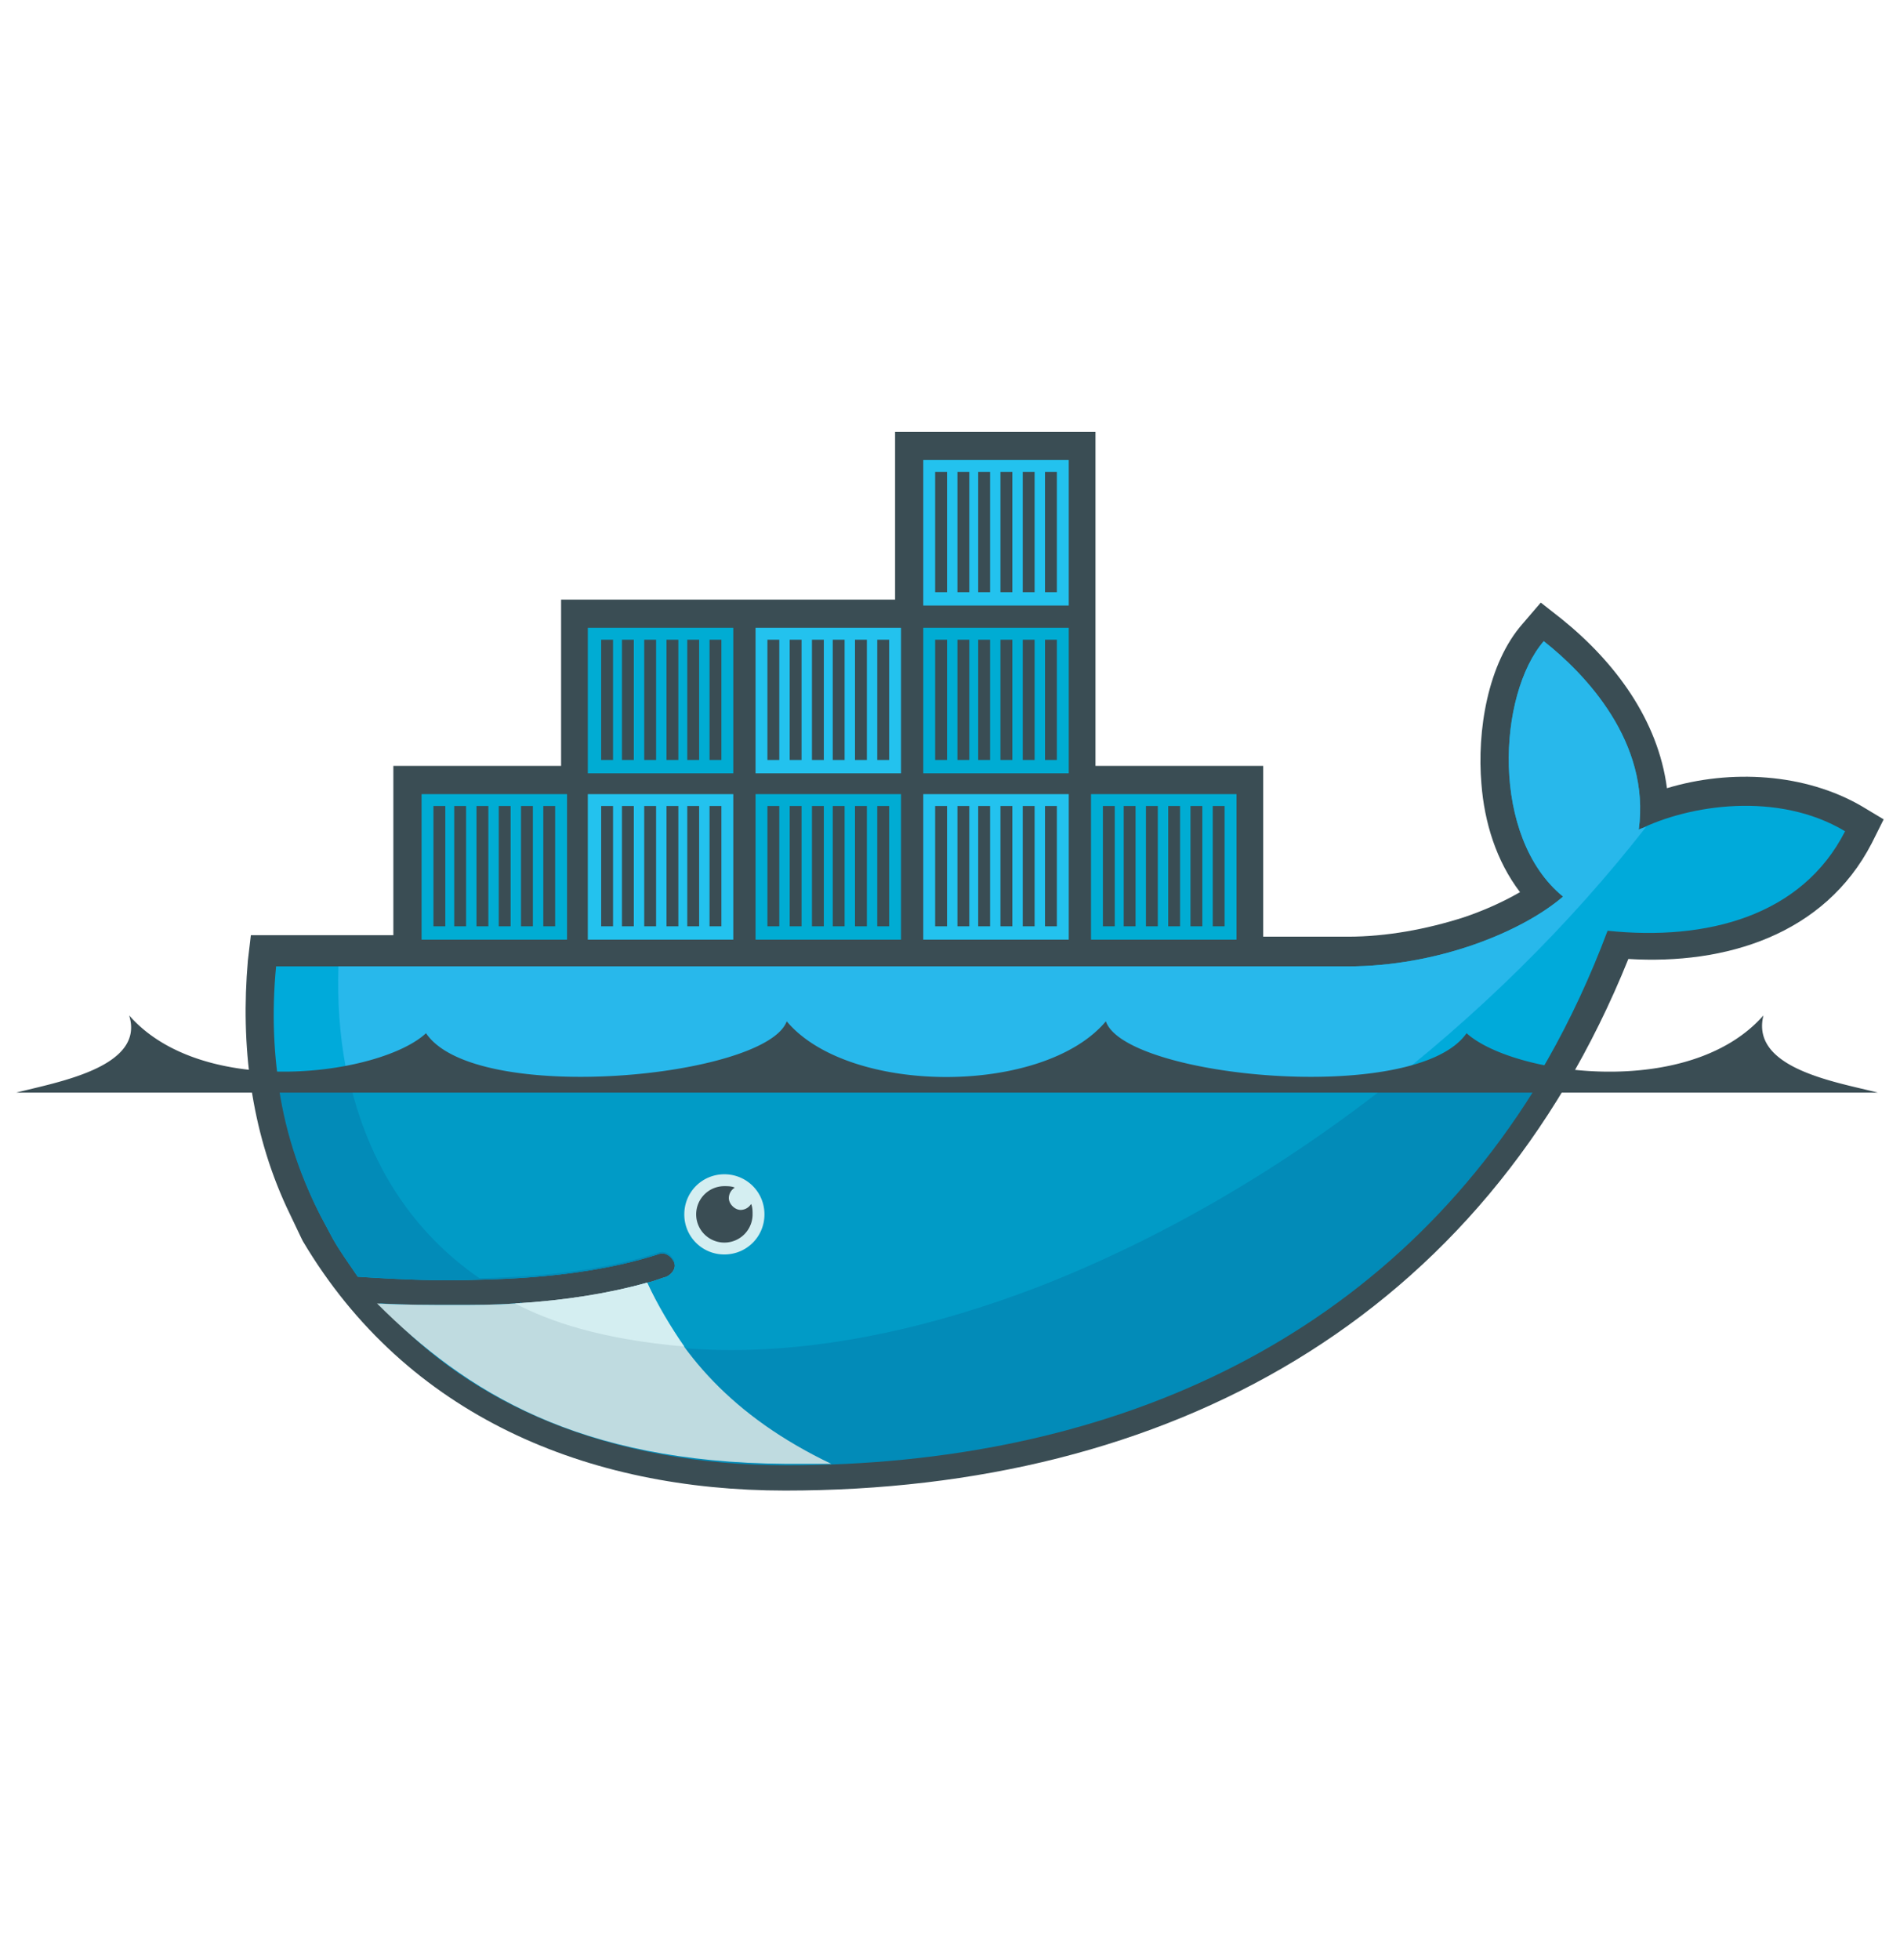
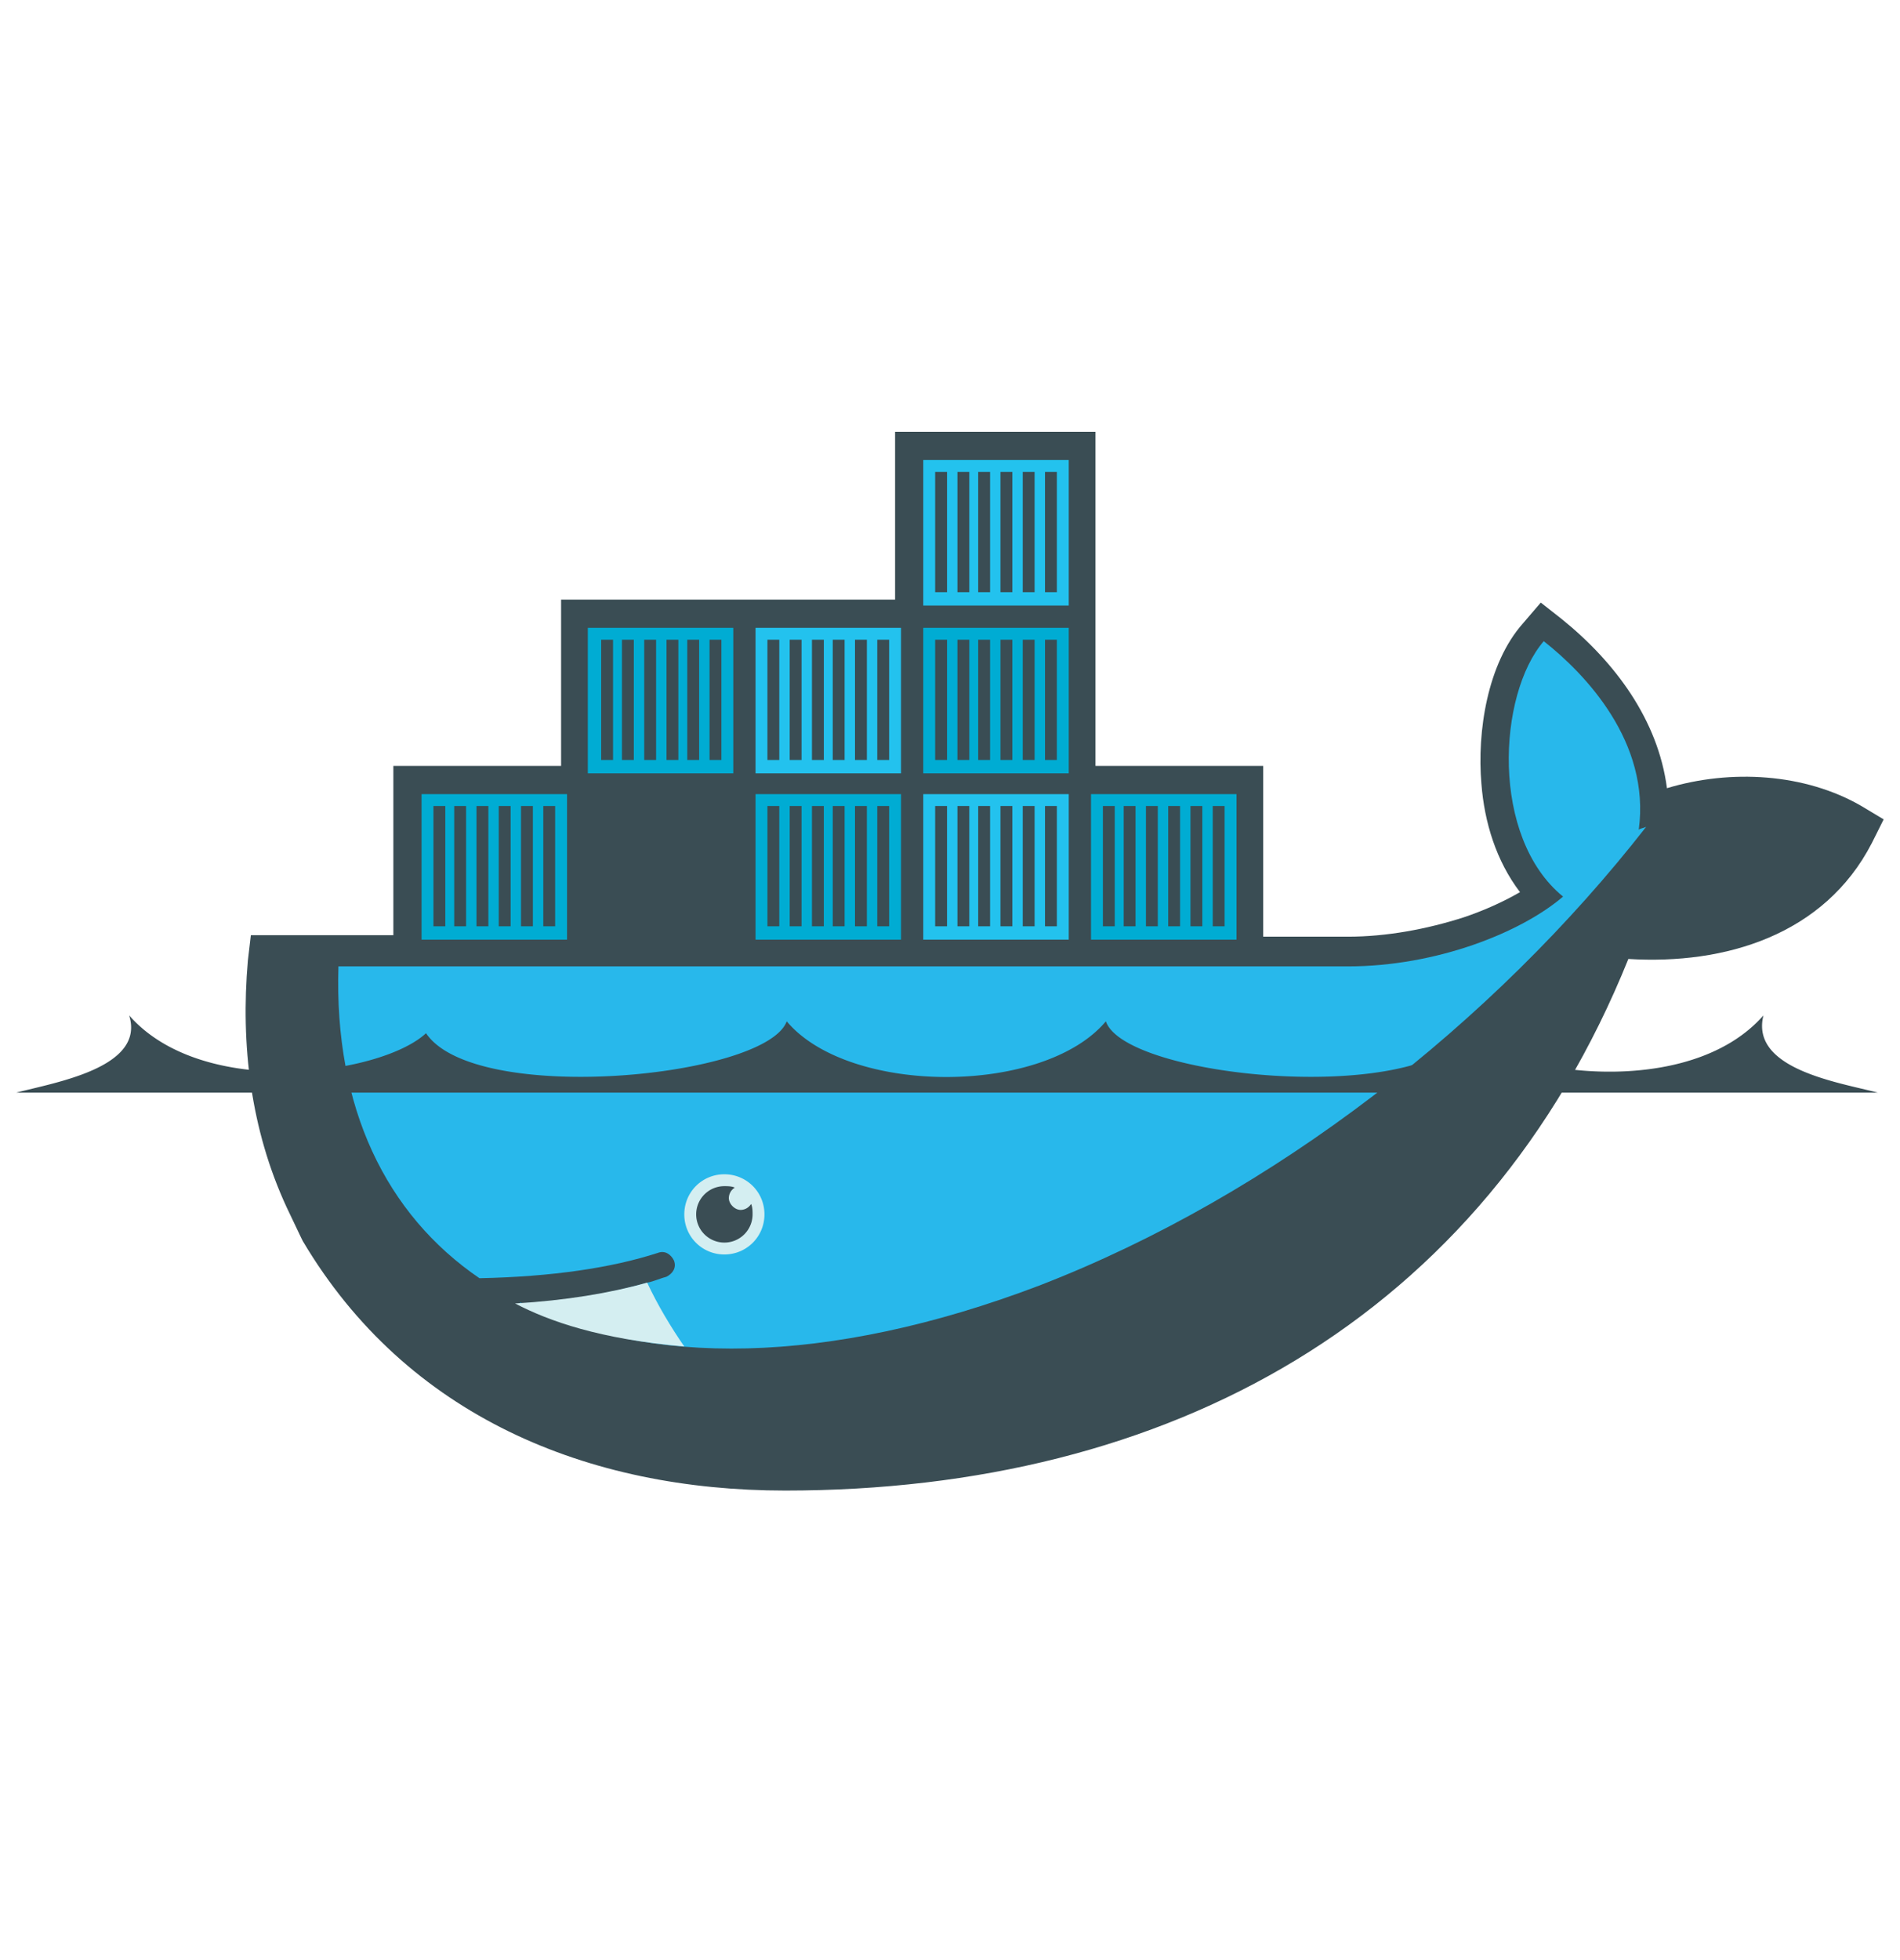
<svg xmlns="http://www.w3.org/2000/svg" width="32" height="33" fill="none" viewBox="0 0 32 33">
  <path fill="#3A4D54" fill-rule="evenodd" d="M18.45 12.895h2.825v2.875H22.7c.65 0 1.325-.125 1.95-.325.3-.1.65-.25.95-.425-.4-.525-.6-1.175-.65-1.825-.075-.875.1-2.025.7-2.7l.3-.35.35.275c.9.725 1.625 1.7 1.775 2.85 1.075-.325 2.325-.25 3.275.3l.375.225-.2.4c-.8 1.55-2.475 2.05-4.1 1.95-2.45 6.075-7.75 8.95-14.2 8.95-3.325 0-6.375-1.25-8.125-4.2l-.025-.05-.25-.525c-.6-1.3-.775-2.725-.65-4.15l.05-.425h2.4v-2.85H9.45v-2.8h5.625V7.27h3.375v5.625Z" clip-rule="evenodd" />
-   <path fill="#00AADA" d="M27.6 13.97c.2-1.475-.9-2.625-1.6-3.175-.775.9-.9 3.3.325 4.3-.7.6-2.125 1.175-3.625 1.175H4.65c-.15 1.55.125 2.975.75 4.2l.2.375c.125.225.275.425.425.65.75.05 1.425.075 2.05.05 1.225-.025 2.225-.175 3-.425.125-.05.225.025.275.125.05.125-.025.225-.125.275-.1.025-.2.075-.325.1-.6.175-1.25.275-2.075.325h-.15c-.325.025-.675.025-1.05.025-.4 0-.775 0-1.225-.025 1.5 1.7 3.85 2.7 6.8 2.7 6.25 0 11.55-2.775 13.875-8.975 1.675.175 3.275-.25 4-1.675-1.125-.675-2.625-.45-3.475-.025Z" />
  <path fill="#28B8EB" d="M27.6 13.97c.2-1.475-.9-2.625-1.6-3.175-.775.9-.9 3.3.325 4.3-.7.6-2.125 1.175-3.625 1.175h-17c-.075 2.375.8 4.175 2.375 5.25 1.225-.025 2.225-.175 3-.425.125-.05.225.025.275.125.05.125-.025.225-.125.275-.1.025-.2.075-.325.1-.6.175-1.3.3-2.125.35l-.025-.025c2.125 1.1 5.2 1.075 8.75-.275 3.95-1.525 7.65-4.425 10.225-7.725-.05.025-.1.025-.125.05Z" />
-   <path fill="#028BB8" d="M4.675 18.145c.1.825.35 1.6.725 2.325l.2.375c.125.225.275.425.425.65.75.05 1.425.075 2.05.05 1.225-.025 2.225-.175 3-.425.125-.05.225.025.275.125.05.125-.025.225-.125.275-.1.025-.2.075-.325.1-.6.175-1.3.3-2.125.35h-.1c-.325.025-.675.025-1.025.025-.4 0-.8 0-1.225-.025 1.5 1.7 3.875 2.7 6.825 2.7 5.35 0 10-2.025 12.7-6.5H4.675v-.025Z" />
-   <path fill="#019BC6" d="M5.875 18.145c.325 1.45 1.075 2.6 2.2 3.375 1.225-.025 2.225-.175 3-.425.125-.05.225.025.275.125.05.125-.025.225-.125.275-.1.025-.2.075-.325.1-.6.175-1.3.3-2.15.35 2.125 1.1 5.2 1.075 8.725-.275 2.125-.825 4.2-2.05 6.05-3.525H5.875Z" />
  <path fill="#00ACD3" fill-rule="evenodd" d="M7.1 13.37h2.45v2.45H7.1v-2.45Zm.2.2h.2v2.025h-.2V13.57Zm.35 0h.2v2.025h-.2V13.57Zm.375 0h.2v2.025h-.2V13.57Zm.375 0h.2v2.025h-.2V13.57Zm.375 0h.2v2.025h-.2V13.57Zm.375 0h.2v2.025h-.2V13.57Zm.75-3h2.45v2.45H9.9v-2.45Zm.225.2h.2v2.025h-.2V10.77Zm.35 0h.2v2.025h-.2V10.77Zm.375 0h.2v2.025h-.2V10.77Zm.375 0h.2v2.025h-.2V10.77Zm.35 0h.2v2.025h-.2V10.77Zm.375 0h.2v2.025h-.2V10.77Z" clip-rule="evenodd" />
-   <path fill="#23C2EE" fill-rule="evenodd" d="M9.9 13.37h2.45v2.45H9.9v-2.45Zm.225.2h.2v2.025h-.2V13.57Zm.35 0h.2v2.025h-.2V13.57Zm.375 0h.2v2.025h-.2V13.57Zm.375 0h.2v2.025h-.2V13.57Zm.35 0h.2v2.025h-.2V13.57Zm.375 0h.2v2.025h-.2V13.57Z" clip-rule="evenodd" />
  <path fill="#00ACD3" fill-rule="evenodd" d="M12.725 13.37h2.45v2.45h-2.45v-2.45Zm.2.2h.2v2.025h-.2V13.57Zm.375 0h.2v2.025h-.2V13.57Zm.375 0h.2v2.025h-.2V13.57Zm.35 0h.2v2.025h-.2V13.57Zm.375 0h.2v2.025h-.2V13.57Zm.375 0h.2v2.025h-.2V13.57Z" clip-rule="evenodd" />
  <path fill="#23C2EE" fill-rule="evenodd" d="M12.725 10.57h2.45v2.45h-2.45v-2.45Zm.2.2h.2v2.025h-.2V10.77Zm.375 0h.2v2.025h-.2V10.77Zm.375 0h.2v2.025h-.2V10.77Zm.35 0h.2v2.025h-.2V10.77Zm.375 0h.2v2.025h-.2V10.77Zm.375 0h.2v2.025h-.2V10.77Zm.775 2.6H18v2.45h-2.45v-2.45Zm.2.2h.2v2.025h-.2V13.57Zm.375 0h.2v2.025h-.2V13.57Zm.35 0h.2v2.025h-.2V13.57Zm.375 0h.2v2.025h-.2V13.57Zm.375 0h.2v2.025h-.2V13.57Zm.375 0h.2v2.025h-.2V13.57Z" clip-rule="evenodd" />
  <path fill="#00ACD3" fill-rule="evenodd" d="M15.55 10.57H18v2.45h-2.45v-2.45Zm.2.2h.2v2.025h-.2V10.77Zm.375 0h.2v2.025h-.2V10.77Zm.35 0h.2v2.025h-.2V10.77Zm.375 0h.2v2.025h-.2V10.77Zm.375 0h.2v2.025h-.2V10.77Zm.375 0h.2v2.025h-.2V10.77Z" clip-rule="evenodd" />
  <path fill="#23C2EE" fill-rule="evenodd" d="M15.55 7.745H18v2.45h-2.45v-2.45Zm.2.2h.2V9.97h-.2V7.945Zm.375 0h.2V9.97h-.2V7.945Zm.35 0h.2V9.97h-.2V7.945Zm.375 0h.2V9.97h-.2V7.945Zm.375 0h.2V9.97h-.2V7.945Zm.375 0h.2V9.97h-.2V7.945Z" clip-rule="evenodd" />
  <path fill="#00ACD3" fill-rule="evenodd" d="M18.375 13.37h2.45v2.45h-2.45v-2.45Zm.2.2h.2v2.025h-.2V13.57Zm.35 0h.2v2.025h-.2V13.57Zm.375 0h.2v2.025h-.2V13.57Zm.375 0h.2v2.025h-.2V13.57Zm.375 0h.2v2.025h-.2V13.57Zm.375 0h.2v2.025h-.2V13.57Z" clip-rule="evenodd" />
  <path fill="#D4EEF1" fill-rule="evenodd" d="M12.2 19.77c.375 0 .675.3.675.675 0 .375-.3.675-.675.675a.672.672 0 0 1-.675-.675c0-.375.3-.675.675-.675Z" clip-rule="evenodd" />
  <path fill="#3A4D54" fill-rule="evenodd" d="M12.2 19.97c.05 0 .125 0 .175.025a.21.21 0 0 0-.1.175c0 .1.1.2.2.2a.21.21 0 0 0 .175-.1c.025.05.025.125.025.175a.475.475 0 1 1-.475-.475ZM.275 18.395h31.35c-.675-.175-2.15-.4-1.925-1.3-1.25 1.425-4.225 1-5 .3-.85 1.225-5.75.75-6.075-.2-1.05 1.25-4.325 1.25-5.375 0-.35.95-5.25 1.425-6.075.2-.75.7-3.75 1.125-5-.3.275.875-1.225 1.125-1.9 1.3Z" clip-rule="evenodd" />
-   <path fill="#BFDBE0" d="M14 24.645c-1.675-.8-2.575-1.875-3.1-3.05-.625.175-1.375.3-2.225.35-.325.025-.675.025-1.025.025-.425 0-.85 0-1.3-.025 1.5 1.5 3.4 2.675 6.875 2.7H14Z" />
-   <path fill="#D4EEF1" d="M11.525 22.67c-.225-.325-.45-.7-.625-1.075-.625.175-1.375.3-2.225.35.575.3 1.425.6 2.85.725Z" />
+   <path fill="#D4EEF1" d="M11.525 22.67c-.225-.325-.45-.7-.625-1.075-.625.175-1.375.3-2.225.35.575.3 1.425.6 2.85.725" />
</svg>